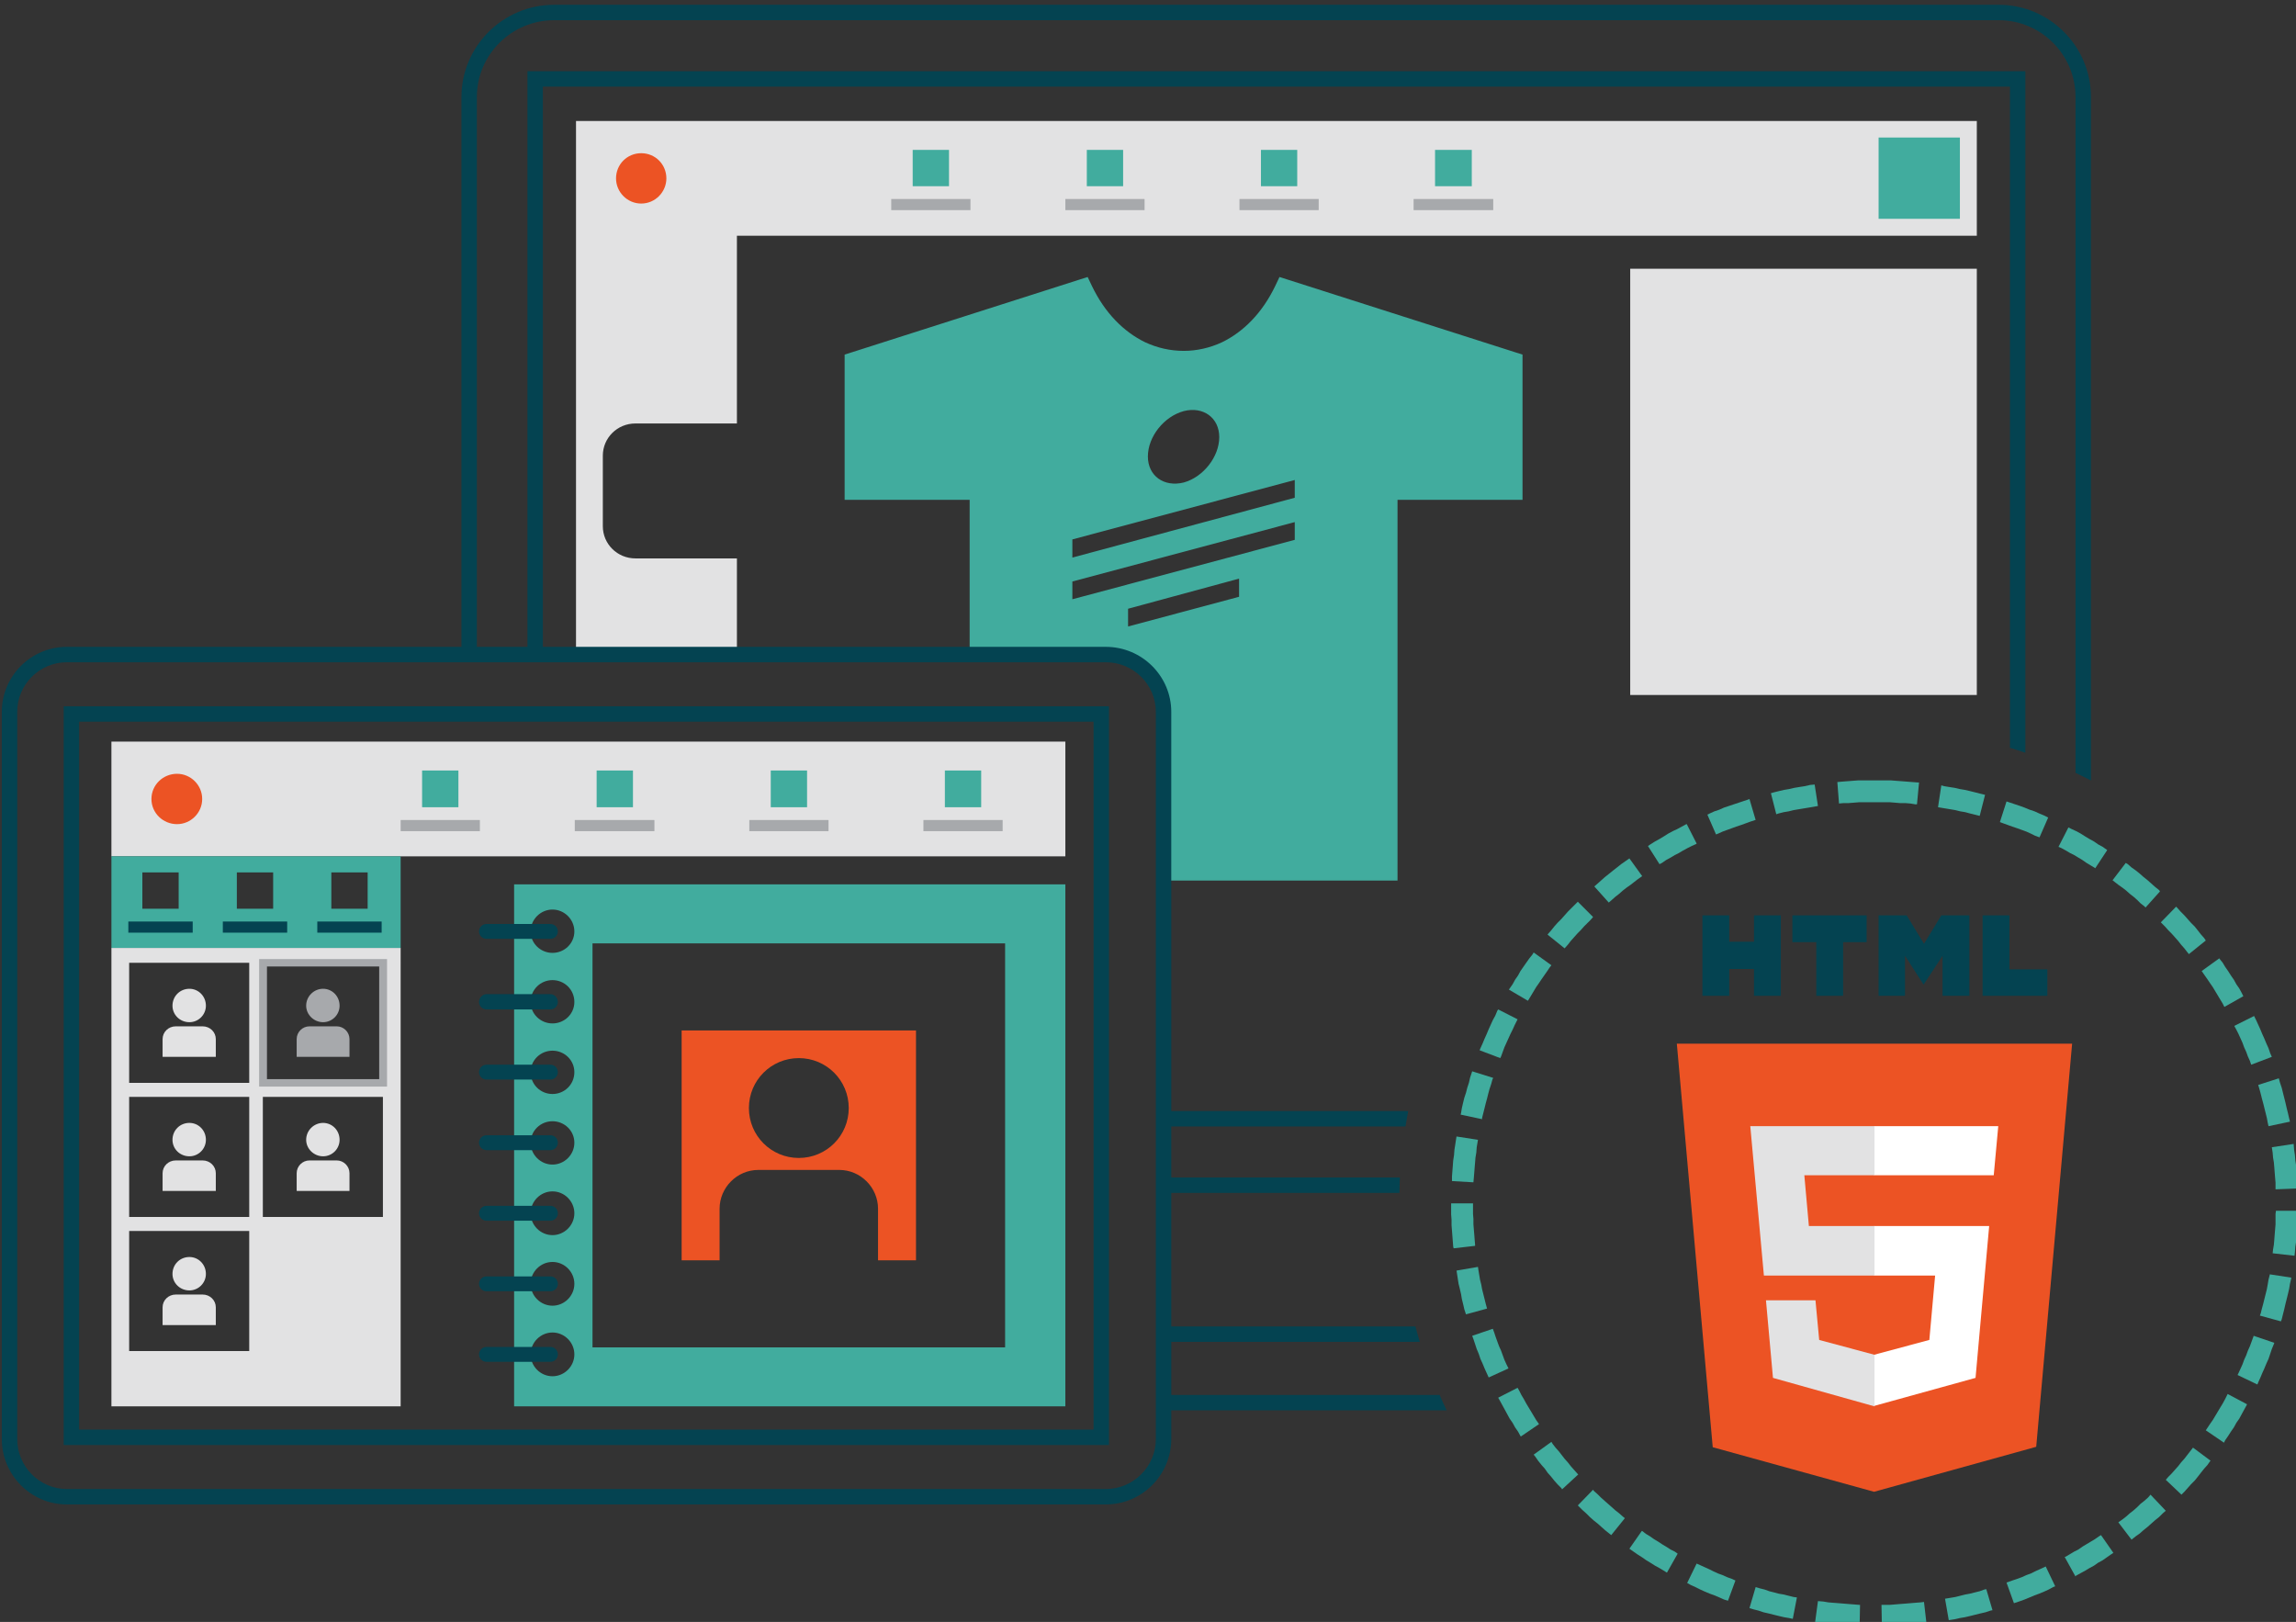
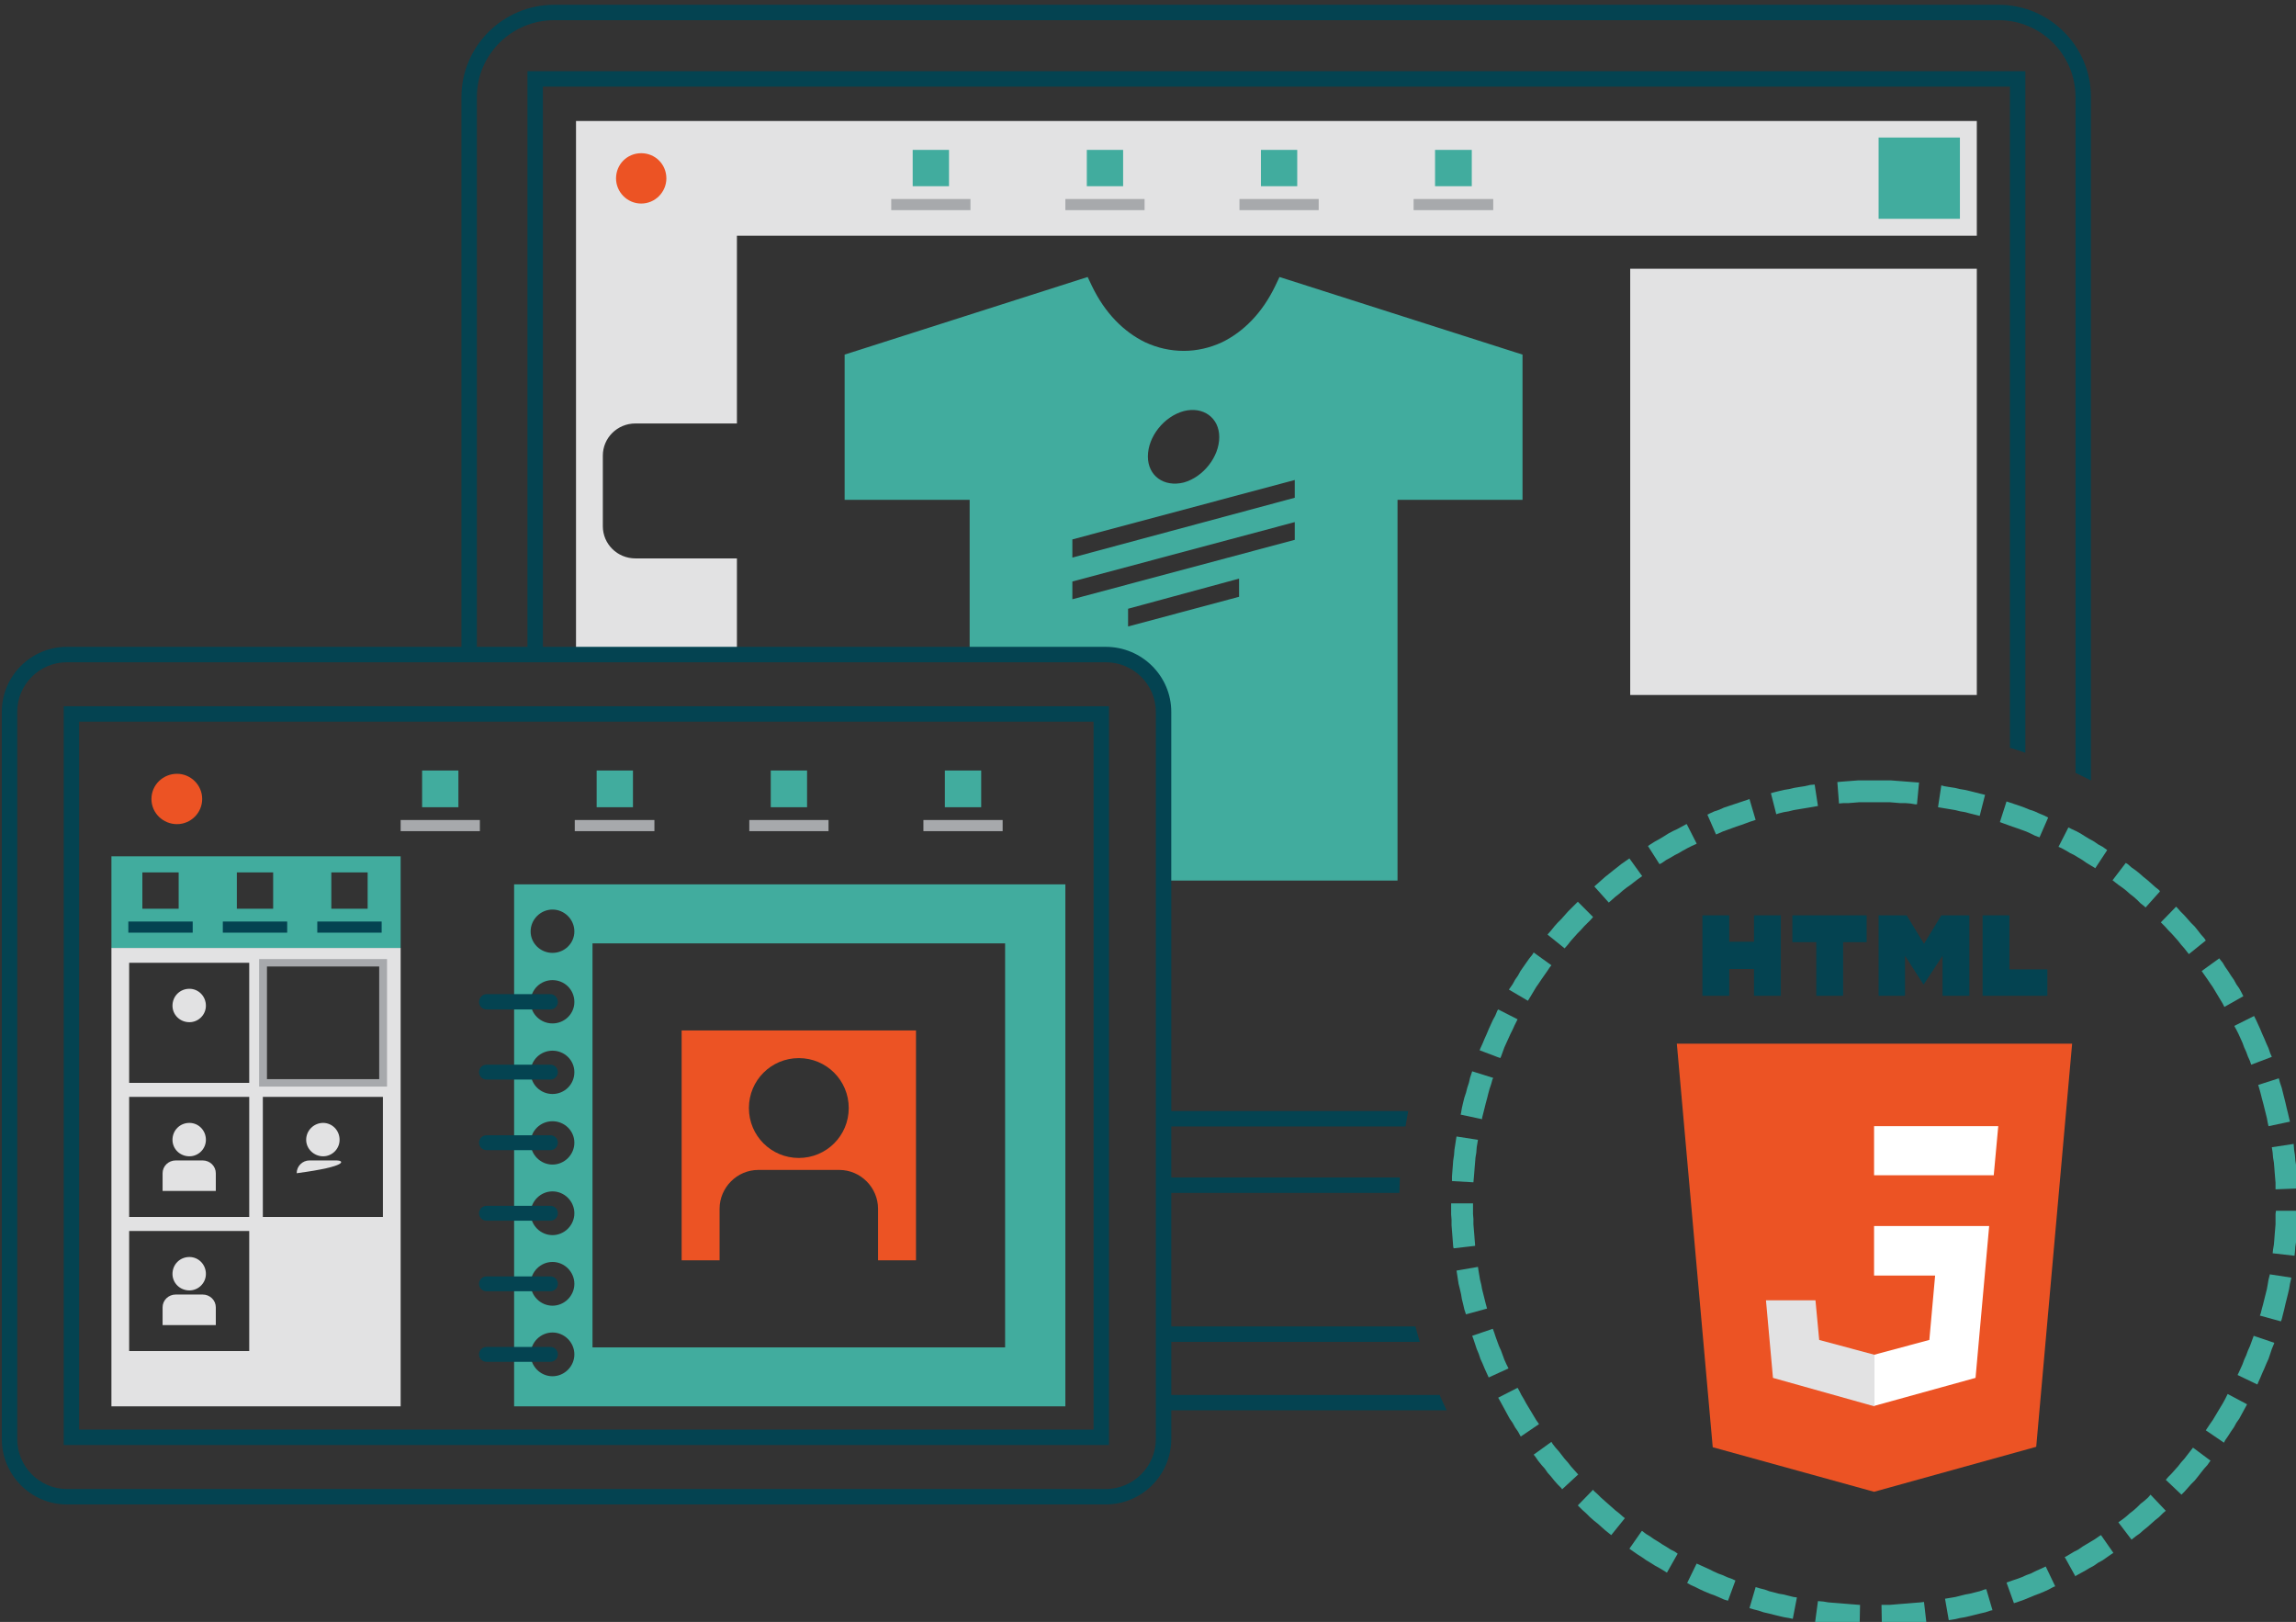
<svg xmlns="http://www.w3.org/2000/svg" id="Layer_1" x="0px" y="0px" width="223.869px" height="158.134px" viewBox="0 0 223.869 158.134" xml:space="preserve">
  <rect x="0" y="0" width="223.869" height="158.134" fill="#333333" stroke="none" />
  <g>
    <path fill-rule="evenodd" clip-rule="evenodd" fill="#E2E2E3" d="M56.163,11.799v11.184v40.834h15.689v-9.374h-9.896   c-1.77,0-3.178-1.408-3.178-3.138v-6.879c0-1.73,1.408-3.138,3.178-3.138h9.896V22.983h120.895V11.799H56.163z" />
    <rect x="158.952" y="26.201" fill-rule="evenodd" clip-rule="evenodd" fill="#E2E2E3" width="33.795" height="41.558" />
-     <rect x="10.864" y="72.305" fill-rule="evenodd" clip-rule="evenodd" fill="#E2E2E3" width="93.013" height="11.186" />
    <path fill-rule="evenodd" clip-rule="evenodd" fill="#E2E2E3" d="M18.468,99.662c0.885,0,1.608-0.724,1.608-1.608   c0-0.925-0.724-1.65-1.608-1.65c-0.926,0-1.65,0.726-1.65,1.65C16.817,98.938,17.542,99.662,18.468,99.662z" />
-     <path fill-rule="evenodd" clip-rule="evenodd" fill="#E2E2E3" d="M19.755,100.065H17.14c-0.725,0-1.287,0.563-1.287,1.246v1.731   h5.189v-1.731C21.042,100.627,20.479,100.065,19.755,100.065z" />
    <path fill-rule="evenodd" clip-rule="evenodd" fill="#E2E2E3" d="M19.755,113.139H17.14c-0.725,0-1.287,0.564-1.287,1.247v1.729   h5.189v-1.729C21.042,113.704,20.479,113.139,19.755,113.139z" />
    <path fill-rule="evenodd" clip-rule="evenodd" fill="#E2E2E3" d="M18.468,112.737c0.885,0,1.608-0.723,1.608-1.608   c0-0.926-0.724-1.649-1.608-1.649c-0.926,0-1.65,0.724-1.65,1.649C16.817,112.014,17.542,112.737,18.468,112.737z" />
    <path fill-rule="evenodd" clip-rule="evenodd" fill="#E2E2E3" d="M31.503,112.737c0.885,0,1.608-0.723,1.608-1.608   c0-0.926-0.724-1.649-1.608-1.649c-0.887,0-1.65,0.724-1.65,1.649C29.853,112.014,30.616,112.737,31.503,112.737z" />
-     <path fill-rule="evenodd" clip-rule="evenodd" fill="#E2E2E3" d="M32.829,113.139h-2.654c-0.685,0-1.248,0.564-1.248,1.247v1.729   h5.15v-1.729C34.077,113.704,33.513,113.139,32.829,113.139z" />
+     <path fill-rule="evenodd" clip-rule="evenodd" fill="#E2E2E3" d="M32.829,113.139h-2.654c-0.685,0-1.248,0.564-1.248,1.247v1.729   v-1.729C34.077,113.704,33.513,113.139,32.829,113.139z" />
    <path fill-rule="evenodd" clip-rule="evenodd" fill="#E2E2E3" d="M10.864,137.117h28.201V92.42H10.864V137.117z M25.628,93.869   h11.707v11.707H25.628V93.869z M25.628,106.944h11.707v11.707H25.628V106.944z M12.593,93.869h11.708v11.707H12.593V93.869z    M12.593,106.944h11.708v11.707H12.593V106.944z M12.593,120.019h11.708v11.708H12.593V120.019z" />
    <path fill-rule="evenodd" clip-rule="evenodd" fill="#E2E2E3" d="M19.755,126.214H17.14c-0.725,0-1.287,0.563-1.287,1.247v1.73   h5.189v-1.73C21.042,126.777,20.479,126.214,19.755,126.214z" />
    <path fill-rule="evenodd" clip-rule="evenodd" fill="#E2E2E3" d="M18.468,125.813c0.885,0,1.608-0.726,1.608-1.609   c0-0.926-0.724-1.649-1.608-1.649c-0.926,0-1.65,0.724-1.65,1.649C16.817,125.087,17.542,125.813,18.468,125.813z" />
  </g>
  <rect x="137.831" y="19.402" fill-rule="evenodd" clip-rule="evenodd" fill="#A7A9AC" width="7.765" height="1.086" />
  <rect x="120.854" y="19.402" fill-rule="evenodd" clip-rule="evenodd" fill="#A7A9AC" width="7.724" height="1.086" />
  <rect x="103.877" y="19.402" fill-rule="evenodd" clip-rule="evenodd" fill="#A7A9AC" width="7.724" height="1.086" />
  <rect x="86.899" y="19.402" fill-rule="evenodd" clip-rule="evenodd" fill="#A7A9AC" width="7.725" height="1.086" />
  <rect x="90.037" y="79.949" fill="#A7A9AC" width="7.725" height="1.087" />
  <rect x="73.06" y="79.949" fill="#A7A9AC" width="7.725" height="1.087" />
  <rect x="56.042" y="79.949" fill="#A7A9AC" width="7.766" height="1.087" />
  <rect x="39.065" y="79.949" fill="#A7A9AC" width="7.725" height="1.087" />
  <path fill="#A7A9AC" d="M25.628,93.506h12.109v12.433H25.267V93.506H25.628z M36.974,94.231H26.03v10.982h10.943V94.231z" />
-   <path fill="#A7A9AC" d="M30.175,100.065h2.654c0.684,0,1.248,0.563,1.248,1.246v1.731h-5.15v-1.731  C28.927,100.627,29.49,100.065,30.175,100.065L30.175,100.065z M31.503,96.403c0.885,0,1.608,0.726,1.608,1.65  c0,0.885-0.724,1.608-1.608,1.608c-0.887,0-1.65-0.724-1.65-1.608C29.853,97.128,30.616,96.403,31.503,96.403L31.503,96.403z" />
  <g>
    <path fill="#EC5324" d="M62.521,14.937c-1.369,0-2.455,1.086-2.455,2.454c0,1.328,1.086,2.454,2.455,2.454   c1.367,0,2.453-1.126,2.453-2.454C64.974,16.022,63.888,14.937,62.521,14.937z" />
    <polygon fill="#EC5324" points="163.498,101.754 166.998,141.1 182.729,145.445 198.539,141.06 202.04,101.754  " />
    <path fill="#EC5324" d="M17.261,75.443c-1.368,0-2.495,1.086-2.495,2.455c0,1.368,1.127,2.454,2.495,2.454   c1.327,0,2.453-1.086,2.453-2.454C19.714,76.53,18.588,75.443,17.261,75.443z" />
    <path fill="#EC5324" d="M66.462,122.875h3.701v-5.029c0-2.052,1.689-3.781,3.782-3.781h7.886c2.091,0,3.781,1.729,3.781,3.781   v5.029h3.701v-22.408H66.462V122.875z M77.888,103.163c2.695,0,4.868,2.172,4.868,4.868c0,2.695-2.173,4.867-4.868,4.867   s-4.867-2.172-4.867-4.867C73.021,105.334,75.192,103.163,77.888,103.163z" />
  </g>
  <path fill="#FFFFFF" d="M194.838,109.8h-12.109v4.787h11.668 M193.952,119.537h-11.224v4.827h5.954l-0.563,6.276l-5.392,1.448v4.988  l9.896-2.736 M193.952,119.537L193.952,119.537L193.952,119.537z" />
  <g>
    <rect x="183.171" y="13.408" fill="#41AC9E" width="7.927" height="7.925" />
    <rect x="139.923" y="14.614" fill="#41AC9E" width="3.581" height="3.541" />
    <rect x="122.946" y="14.614" fill="#41AC9E" width="3.539" height="3.541" />
    <rect x="105.969" y="14.614" fill="#41AC9E" width="3.54" height="3.541" />
    <rect x="88.991" y="14.614" fill="#41AC9E" width="3.541" height="3.541" />
    <polygon fill="#41AC9E" points="184.298,78.219 184.78,78.259 185.264,78.3 185.786,78.3 186.269,78.34 186.752,78.42    186.913,78.42 187.114,76.289 186.993,76.289 186.47,76.249 185.947,76.208 185.425,76.167 184.9,76.127 184.378,76.087    183.815,76.087 183.292,76.087 182.77,76.087 182.246,76.087 181.683,76.087 181.16,76.087 180.638,76.127 180.113,76.167    179.591,76.208 179.148,76.249 179.31,78.34 179.752,78.3 180.234,78.3 180.758,78.259 181.24,78.219 181.763,78.219    182.246,78.219 182.77,78.219 183.251,78.219 183.775,78.219  " />
    <polygon fill="#41AC9E" points="190.172,78.903 190.654,78.984 191.136,79.104 191.62,79.185 192.063,79.306 192.544,79.426    193.028,79.547 193.551,77.495 193.068,77.375 192.585,77.254 192.103,77.133 191.58,77.012 191.098,76.932 190.573,76.811    190.051,76.731 189.567,76.65 189.286,76.57 188.965,78.702 189.206,78.743 189.689,78.823  " />
    <polygon fill="#41AC9E" points="196.206,80.592 196.688,80.754 197.132,80.915 197.574,81.076 198.017,81.277 198.418,81.477    198.861,81.639 199.706,79.708 199.304,79.507 198.821,79.306 198.378,79.104 197.896,78.943 197.413,78.743 196.97,78.582    196.487,78.42 196.005,78.259 195.644,78.139 194.999,80.151 195.32,80.271 195.764,80.432  " />
    <polygon fill="#41AC9E" points="201.839,83.167 202.241,83.368 202.643,83.611 203.045,83.852 203.448,84.133 203.85,84.375    204.252,84.616 204.292,84.656 205.459,82.885 205.419,82.846 205.017,82.565 204.573,82.323 204.172,82.042 203.729,81.799    203.327,81.558 202.884,81.277 202.441,81.036 202,80.834 201.678,80.673 200.712,82.565 200.993,82.685 201.436,82.926  " />
    <polygon fill="#41AC9E" points="206.947,86.547 207.31,86.829 207.671,87.151 208.034,87.432 208.396,87.753 208.718,88.077    209.079,88.358 209.201,88.479 210.607,86.91 210.527,86.789 210.126,86.467 209.764,86.145 209.402,85.823 208.999,85.501    208.637,85.18 208.235,84.857 207.833,84.575 207.47,84.254 207.27,84.133 205.981,85.823 206.184,85.983 206.546,86.265  " />
    <polygon fill="#41AC9E" points="211.092,90.329 211.413,90.69 211.734,91.013 212.057,91.375 212.379,91.737 212.66,92.098    212.982,92.461 213.264,92.823 213.424,93.024 215.073,91.697 214.913,91.456 214.591,91.094 214.31,90.731 213.988,90.329    213.625,89.967 213.304,89.605 212.982,89.243 212.62,88.88 212.299,88.518 212.179,88.398 210.689,89.926 210.771,90.007  " />
    <polygon fill="#41AC9E" points="214.672,94.674 214.953,95.076 215.235,95.479 215.477,95.84 215.758,96.243 215.999,96.645    216.24,97.047 216.481,97.45 216.725,97.852 216.885,98.173 218.735,97.128 218.574,96.805 218.333,96.364 218.051,95.961    217.81,95.519 217.528,95.116 217.247,94.674 216.966,94.272 216.725,93.869 216.401,93.466 216.401,93.426  " />
    <polygon fill="#41AC9E" points="218.051,100.387 218.253,100.789 218.454,101.231 218.655,101.674 218.815,102.116    219.017,102.559 219.178,103.002 219.378,103.444 219.499,103.806 221.512,103.042 221.351,102.679 221.189,102.197    220.987,101.754 220.786,101.271 220.586,100.829 220.385,100.346 220.184,99.903 219.982,99.461 219.781,99.059 217.85,100.025     " />
    <polygon fill="#41AC9E" points="220.305,106.18 220.425,106.622 220.545,107.105 220.666,107.548 220.786,108.031 220.907,108.512    221.027,108.997 221.108,109.439 221.189,109.8 223.281,109.358 223.201,109.037 223.08,108.512 222.96,108.031 222.839,107.508    222.719,107.024 222.597,106.542 222.477,106.059 222.315,105.576 222.194,105.133 220.184,105.777  " />
    <polygon fill="#41AC9E" points="221.512,111.852 221.592,112.375 221.632,112.858 221.712,113.34 221.753,113.824 221.793,114.346    221.833,114.829 221.873,115.312 221.873,115.834 221.873,115.956 224.005,115.875 224.005,115.754 223.965,115.232    223.965,114.708 223.925,114.186 223.884,113.663 223.804,113.139 223.764,112.617 223.684,112.094 223.644,111.57 223.644,111.53     " />
    <polygon fill="#41AC9E" points="221.913,118.048 221.873,118.37 221.873,118.852 221.873,119.375 221.833,119.858 221.793,120.34    221.753,120.863 221.712,121.347 221.632,121.83 221.592,122.191 223.724,122.432 223.764,122.071 223.804,121.547    223.884,121.026 223.925,120.501 223.965,119.979 223.965,119.455 224.005,118.932 224.005,118.41 224.045,118.048  " />
    <polygon fill="#41AC9E" points="221.311,124.284 221.189,124.766 221.108,125.249 221.027,125.692 220.907,126.174    220.786,126.657 220.666,127.14 220.545,127.583 220.425,128.065 220.345,128.266 222.396,128.83 222.477,128.628 222.597,128.145    222.719,127.663 222.839,127.14 222.96,126.657 223.08,126.174 223.201,125.652 223.281,125.168 223.402,124.646 223.402,124.565    221.311,124.244  " />
    <polygon fill="#41AC9E" points="219.701,130.359 219.539,130.8 219.378,131.243 219.178,131.686 219.017,132.128 218.815,132.571    218.655,133.013 218.454,133.457 218.253,133.898 218.171,134.059 220.104,134.985 220.184,134.784 220.385,134.34    220.586,133.858 220.786,133.417 220.987,132.932 221.189,132.491 221.351,132.008 221.512,131.524 221.712,131.042    221.753,130.921 219.741,130.238  " />
    <polygon fill="#41AC9E" points="217.166,135.99 216.966,136.393 216.725,136.835 216.481,137.237 216.24,137.64 215.999,138.042    215.758,138.445 215.477,138.846 215.235,139.209 215.073,139.451 216.845,140.658 216.966,140.416 217.247,140.013    217.528,139.571 217.81,139.169 218.051,138.726 218.333,138.324 218.574,137.881 218.815,137.438 219.057,136.996    219.097,136.916 217.207,135.91  " />
    <polygon fill="#41AC9E" points="213.545,141.501 213.264,141.864 212.982,142.227 212.66,142.588 212.379,142.95 212.057,143.312    211.734,143.675 211.413,143.997 211.172,144.278 212.701,145.726 212.982,145.445 213.304,145.083 213.625,144.72    213.988,144.358 214.31,143.957 214.591,143.594 214.913,143.192 215.235,142.83 215.517,142.428 215.558,142.428 213.827,141.14     " />
    <polygon fill="#41AC9E" points="209.442,146.007 209.079,146.33 208.718,146.612 208.396,146.933 208.034,147.255 207.671,147.537    207.31,147.858 206.947,148.141 206.546,148.422 207.833,150.112 208.235,149.79 208.637,149.508 208.999,149.186 209.402,148.864    209.764,148.542 210.126,148.221 210.527,147.898 210.891,147.537 211.172,147.295 209.684,145.726  " />
    <polygon fill="#41AC9E" points="204.655,149.79 204.252,150.072 203.85,150.313 203.448,150.553 203.045,150.794 202.643,151.078    202.241,151.279 201.839,151.52 201.436,151.761 201.314,151.801 202.361,153.692 202.441,153.611 202.884,153.37 203.327,153.129    203.729,152.887 204.172,152.647 204.573,152.364 205.017,152.123 205.419,151.841 205.82,151.56 206.062,151.399 204.856,149.669     " />
    <polygon fill="#41AC9E" points="199.304,152.807 198.861,153.008 198.418,153.209 198.017,153.411 197.574,153.571    197.132,153.772 196.688,153.933 196.206,154.095 195.764,154.255 195.644,154.295 196.367,156.307 196.487,156.267    196.97,156.106 197.413,155.945 197.896,155.745 198.378,155.543 198.821,155.381 199.304,155.18 199.746,154.979 200.189,154.738    200.391,154.658 199.465,152.727  " />
    <polygon fill="#41AC9E" points="193.471,154.979 193.028,155.14 192.544,155.26 192.063,155.381 191.62,155.461 191.136,155.583    190.654,155.704 190.172,155.785 189.689,155.865 189.647,155.865 190.011,157.957 190.051,157.957 190.573,157.875    191.098,157.755 191.58,157.675 192.103,157.554 192.585,157.434 193.068,157.313 193.591,157.193 194.073,157.032    194.275,156.991 193.671,154.939  " />
    <polygon fill="#41AC9E" points="187.274,156.227 186.752,156.267 186.269,156.307 185.786,156.347 185.264,156.387 184.78,156.427    184.298,156.467 183.775,156.467 183.452,156.467 183.492,158.601 183.815,158.601 184.378,158.559 184.9,158.559 185.425,158.519    185.947,158.479 186.47,158.439 186.993,158.398 187.516,158.358 187.838,158.278 187.597,156.186  " />
    <polygon fill="#41AC9E" points="180.758,156.427 180.234,156.387 179.752,156.347 179.27,156.307 178.745,156.267 178.264,156.227    177.781,156.146 177.297,156.106 177.257,156.106 176.976,158.198 177.498,158.278 178.022,158.358 178.545,158.398    179.067,158.439 179.591,158.479 180.113,158.519 180.638,158.559 181.16,158.559 181.32,158.601 181.361,156.467 181.24,156.467     " />
    <polygon fill="#41AC9E" points="174.4,155.583 173.918,155.461 173.436,155.381 172.992,155.26 172.51,155.14 172.068,154.979    171.586,154.859 171.183,154.738 170.579,156.79 170.981,156.91 171.464,157.032 171.947,157.193 172.47,157.313 172.952,157.434    173.436,157.554 173.958,157.675 174.44,157.755 174.804,157.835 175.206,155.745 174.884,155.704  " />
    <polygon fill="#41AC9E" points="168.406,153.772 167.964,153.571 167.521,153.411 167.078,153.209 166.677,153.008    166.234,152.807 165.792,152.606 165.429,152.444 164.505,154.336 164.866,154.537 165.309,154.738 165.792,154.979    166.234,155.18 166.717,155.381 167.16,155.543 167.643,155.745 168.085,155.945 168.486,156.066 169.211,154.095 168.85,153.933     " />
    <polygon fill="#41AC9E" points="162.896,151.078 162.452,150.794 162.05,150.553 161.688,150.313 161.286,150.072 160.883,149.79    160.481,149.547 160.119,149.266 160.079,149.266 158.872,150.996 159.273,151.279 159.677,151.56 160.119,151.841    160.521,152.123 160.923,152.364 161.367,152.647 161.809,152.887 162.211,153.129 162.532,153.33 163.579,151.48 163.298,151.279     " />
    <polygon fill="#41AC9E" points="157.866,147.537 157.504,147.255 157.143,146.933 156.78,146.612 156.458,146.33 156.096,146.007    155.774,145.686 155.412,145.365 155.332,145.244 153.844,146.773 153.924,146.853 154.286,147.215 154.647,147.537    155.009,147.898 155.372,148.221 155.774,148.542 156.136,148.864 156.498,149.186 156.901,149.508 157.103,149.669 158.43,148.02    158.229,147.858  " />
    <polygon fill="#41AC9E" points="153.804,143.675 153.48,143.312 153.159,142.95 152.878,142.588 152.556,142.227 152.274,141.864    151.992,141.501 151.67,141.14 151.389,140.779 151.269,140.578 149.539,141.824 149.699,142.024 149.98,142.428 150.303,142.83    150.625,143.192 150.906,143.594 151.229,143.957 151.55,144.358 151.871,144.72 152.234,145.083 152.314,145.204 153.884,143.755     " />
    <polygon fill="#41AC9E" points="149.78,138.445 149.539,138.042 149.298,137.64 149.055,137.237 148.813,136.835 148.572,136.393    148.331,135.99 148.131,135.588 147.97,135.306 146.079,136.273 146.24,136.554 146.481,136.996 146.723,137.438 146.964,137.881    147.205,138.324 147.486,138.726 147.729,139.169 148.01,139.571 148.251,140.013 148.291,140.053 150.062,138.846  " />
    <polygon fill="#41AC9E" points="146.883,133.013 146.683,132.571 146.521,132.128 146.36,131.686 146.16,131.243 145.997,130.8    145.837,130.359 145.676,129.875 145.556,129.553 143.544,130.238 143.665,130.559 143.826,131.042 143.986,131.524    144.188,132.008 144.349,132.491 144.551,132.932 144.752,133.417 144.952,133.858 145.153,134.3 147.084,133.417  " />
    <polygon fill="#41AC9E" points="144.872,127.14 144.752,126.657 144.631,126.174 144.509,125.692 144.429,125.249 144.308,124.766    144.228,124.284 144.147,123.8 144.107,123.519 142.016,123.88 142.056,124.124 142.136,124.646 142.217,125.168 142.337,125.652    142.458,126.174 142.538,126.657 142.659,127.14 142.779,127.663 142.94,128.145 144.993,127.583  " />
    <polygon fill="#41AC9E" points="143.826,121.347 143.785,120.863 143.745,120.34 143.705,119.858 143.665,119.375 143.665,118.852    143.625,118.37 143.625,117.846 143.625,117.324 141.492,117.324 141.492,117.886 141.492,118.41 141.532,118.932 141.532,119.455    141.573,119.979 141.613,120.501 141.654,121.026 141.694,121.547 141.734,121.708 143.826,121.467  " />
    <polygon fill="#41AC9E" points="141.976,111.047 141.896,111.57 141.814,112.094 141.774,112.617 141.694,113.139 141.654,113.663    141.613,114.186 141.573,114.708 141.573,115.152 143.665,115.272 143.705,114.829 143.745,114.346 143.785,113.824    143.826,113.34 143.866,112.858 143.946,112.375 143.986,111.852 144.067,111.37 144.107,111.128 142.016,110.806  " />
    <polygon fill="#41AC9E" points="144.509,108.997 144.631,108.512 144.752,108.031 144.872,107.548 144.993,107.105    145.113,106.622 145.233,106.18 145.395,105.696 145.516,105.254 145.596,105.093 143.544,104.45 143.504,104.571 143.344,105.053    143.223,105.576 143.063,106.059 142.94,106.542 142.779,107.024 142.659,107.508 142.538,108.031 142.458,108.512    142.418,108.673 144.509,109.117  " />
    <polygon fill="#41AC9E" points="146.36,103.002 146.521,102.559 146.683,102.116 146.883,101.674 147.084,101.231 147.285,100.789    147.486,100.387 147.688,99.944 147.89,99.542 147.97,99.38 146.079,98.417 145.997,98.537 145.797,99.018 145.556,99.461    145.354,99.903 145.153,100.346 144.952,100.829 144.752,101.271 144.551,101.754 144.349,102.197 144.268,102.398 146.28,103.163     " />
    <polygon fill="#41AC9E" points="148.01,95.116 147.729,95.519 147.486,95.961 147.205,96.364 147.124,96.484 148.975,97.571    149.055,97.45 149.298,97.047 149.539,96.645 149.78,96.243 150.062,95.84 150.303,95.479 150.585,95.076 150.866,94.674    151.107,94.312 151.269,94.111 149.539,92.864 149.418,93.065 149.097,93.466 148.813,93.869 148.532,94.272 148.251,94.674  " />
    <polygon fill="#41AC9E" points="152.878,92.098 153.159,91.737 153.48,91.375 153.804,91.013 154.125,90.69 154.446,90.329    154.769,90.007 155.091,89.686 155.332,89.405 153.844,87.916 153.603,88.157 153.239,88.518 152.878,88.88 152.556,89.243    152.234,89.605 151.871,89.967 151.55,90.329 151.229,90.731 150.906,91.094 150.906,91.133 152.556,92.461  " />
    <polygon fill="#41AC9E" points="159.354,85.983 159.718,85.702 160.119,85.42 158.872,83.691 158.47,83.973 158.066,84.254    157.665,84.575 157.303,84.857 156.901,85.18 156.498,85.501 156.136,85.823 155.774,86.145 155.453,86.427 156.861,87.997    157.143,87.753 157.504,87.432 157.866,87.151 158.229,86.829 158.591,86.547 158.992,86.265  " />
    <polygon fill="#41AC9E" points="164.946,82.484 165.389,82.284 165.429,82.243 164.465,80.352 164.424,80.352 163.98,80.592    163.538,80.834 163.097,81.036 162.654,81.277 162.211,81.558 161.809,81.799 161.367,82.042 160.923,82.323 160.682,82.484    161.809,84.254 162.05,84.133 162.452,83.852 162.896,83.611 163.298,83.368 163.699,83.167 164.103,82.926 164.545,82.685  " />
    <polygon fill="#41AC9E" points="171.142,79.949 171.183,79.949 170.579,77.898 170.499,77.938 170.016,78.099 169.533,78.259    169.051,78.42 168.567,78.582 168.085,78.743 167.643,78.943 167.16,79.104 166.717,79.306 166.476,79.426 167.321,81.357    167.521,81.277 167.964,81.076 168.406,80.915 168.85,80.754 169.292,80.592 169.774,80.432 170.218,80.271 170.66,80.11  " />
    <polygon fill="#41AC9E" points="176.936,76.49 176.493,76.53 175.97,76.65 175.447,76.731 174.965,76.811 174.44,76.932    173.958,77.012 173.436,77.133 172.952,77.254 172.671,77.334 173.194,79.386 173.436,79.306 173.918,79.185 174.4,79.104    174.884,78.984 175.366,78.903 175.849,78.823 176.333,78.743 176.814,78.662 177.257,78.582  " />
    <rect x="92.129" y="75.122" fill="#41AC9E" width="3.541" height="3.581" />
    <rect x="75.152" y="75.122" fill="#41AC9E" width="3.54" height="3.581" />
    <rect x="58.175" y="75.122" fill="#41AC9E" width="3.541" height="3.581" />
    <rect x="41.157" y="75.122" fill="#41AC9E" width="3.54" height="3.581" />
    <path fill="#41AC9E" d="M10.864,92.42h28.201v-8.93H10.864V92.42z M32.307,85.059h3.54v3.54h-3.54V85.059z M23.093,85.059h3.541   v3.54h-3.541V85.059z M13.881,85.059h3.54v3.54h-3.54V85.059z" />
    <path fill="#41AC9E" d="M50.128,137.117h53.749V86.225H50.128V137.117z M57.772,91.978h40.23v39.386h-40.23V91.978z M53.87,88.679   c1.167,0,2.133,0.966,2.133,2.132c0,1.167-0.966,2.093-2.133,2.093c-1.166,0-2.132-0.926-2.132-2.093   C51.738,89.645,52.704,88.679,53.87,88.679z M53.87,95.559c1.167,0,2.133,0.925,2.133,2.132c0,1.167-0.966,2.091-2.133,2.091   c-1.166,0-2.132-0.924-2.132-2.091C51.738,96.484,52.704,95.559,53.87,95.559z M53.87,102.438c1.167,0,2.133,0.926,2.133,2.093   c0,1.206-0.966,2.132-2.133,2.132c-1.166,0-2.132-0.926-2.132-2.132C51.738,103.364,52.704,102.438,53.87,102.438z M53.87,109.318   c1.167,0,2.133,0.925,2.133,2.092s-0.966,2.133-2.133,2.133c-1.166,0-2.132-0.966-2.132-2.133S52.704,109.318,53.87,109.318z    M53.87,116.157c1.167,0,2.133,0.966,2.133,2.133c0,1.165-0.966,2.132-2.133,2.132c-1.166,0-2.132-0.967-2.132-2.132   C51.738,117.123,52.704,116.157,53.87,116.157z M53.87,123.037c1.167,0,2.133,0.965,2.133,2.132s-0.966,2.133-2.133,2.133   c-1.166,0-2.132-0.966-2.132-2.133S52.704,123.037,53.87,123.037z M53.87,129.915c1.167,0,2.133,0.967,2.133,2.134   s-0.966,2.132-2.133,2.132c-1.166,0-2.132-0.965-2.132-2.132S52.704,129.915,53.87,129.915z" />
    <path fill="#41AC9E" d="M148.452,48.73v-1.086V35.374v-0.804l-0.764-0.241l-22.047-7.041l-0.886-0.281l-0.401,0.845   c-1.288,2.696-3.139,4.506-5.189,5.511c-1.207,0.563-2.495,0.846-3.742,0.846c-1.288,0-2.574-0.282-3.781-0.846   c-2.053-1.005-3.902-2.815-5.19-5.511l-0.401-0.845l-0.886,0.281l-22.047,7.041l-0.764,0.241v0.804v12.271v1.086h1.086h11.104   v15.086h13.276c3.098,0,5.633,2.534,5.633,5.592v16.444h22.811v-0.886V83.68V48.73h11.103H148.452z M115.423,40.081   c1.891-0.482,3.459,0.644,3.459,2.535c0,1.931-1.568,3.902-3.459,4.425c-1.931,0.482-3.5-0.644-3.5-2.535   C111.923,42.575,113.492,40.604,115.423,40.081z M120.814,58.184l-10.822,2.897v-1.73l10.822-2.937V58.184z M126.244,52.633   l-21.684,5.793v-1.73l21.684-5.793V52.633z M126.244,48.529l-21.684,5.833v-1.77l21.684-5.793V48.529z" />
  </g>
-   <polygon fill-rule="evenodd" clip-rule="evenodd" fill="#E2E2E3" points="171.987,124.364 182.77,124.364 182.77,119.537   176.373,119.537 175.93,114.587 182.77,114.587 182.77,109.8 170.66,109.8 " />
  <polygon fill-rule="evenodd" clip-rule="evenodd" fill="#E2E2E3" points="177.016,126.777 172.188,126.777 172.872,134.34   182.77,137.117 182.77,132.088 177.378,130.64 " />
  <g>
    <polygon fill="#044351" points="195.925,89.243 193.31,89.243 193.31,97.088 199.625,97.088 199.625,94.512 195.925,94.512  " />
    <polygon fill="#044351" points="174.764,91.858 177.097,91.858 177.097,97.088 179.712,97.088 179.712,91.858 182.004,91.858    182.004,89.243 174.764,89.243  " />
    <polygon fill="#044351" points="187.597,92.018 185.907,89.243 183.171,89.243 183.171,97.088 185.746,97.088 185.746,93.185    187.557,96.001 189.406,93.185 189.406,97.088 192.021,97.088 192.021,89.243 189.286,89.243  " />
    <polygon fill="#044351" points="171.021,91.817 168.608,91.817 168.608,89.243 165.993,89.243 165.993,97.088 168.608,97.088    168.608,94.473 171.021,94.473 171.021,97.088 173.637,97.088 173.637,89.243 171.021,89.243  " />
    <path fill="#044351" d="M6.211,140.885h101.917V68.859H6.211V140.885z M7.713,70.361h98.913v69.022H7.713V70.361z" />
    <rect x="12.513" y="89.846" fill="#044351" width="6.276" height="1.086" />
    <rect x="21.726" y="89.846" fill="#044351" width="6.276" height="1.086" />
    <rect x="30.938" y="89.846" fill="#044351" width="6.275" height="1.086" />
-     <path fill="#044351" d="M53.669,90.087h-6.235c-0.403,0-0.725,0.321-0.725,0.724c0,0.403,0.321,0.725,0.725,0.725h6.235   c0.402,0,0.725-0.321,0.725-0.725C54.394,90.409,54.071,90.087,53.669,90.087z" />
    <path fill="#044351" d="M53.669,96.927h-6.235c-0.403,0-0.725,0.362-0.725,0.764s0.321,0.726,0.725,0.726h6.235   c0.402,0,0.725-0.324,0.725-0.726S54.071,96.927,53.669,96.927z" />
    <path fill="#044351" d="M53.669,103.806h-6.235c-0.403,0-0.725,0.321-0.725,0.725c0,0.401,0.321,0.724,0.725,0.724h6.235   c0.402,0,0.725-0.322,0.725-0.724C54.394,104.127,54.071,103.806,53.669,103.806z" />
    <path fill="#044351" d="M53.669,110.686h-6.235c-0.403,0-0.725,0.321-0.725,0.724c0,0.401,0.321,0.725,0.725,0.725h6.235   c0.402,0,0.725-0.323,0.725-0.725C54.394,111.007,54.071,110.686,53.669,110.686z" />
    <path fill="#044351" d="M53.669,117.565h-6.235c-0.403,0-0.725,0.321-0.725,0.725c0,0.401,0.321,0.724,0.725,0.724h6.235   c0.402,0,0.725-0.322,0.725-0.724C54.394,117.886,54.071,117.565,53.669,117.565z" />
    <path fill="#044351" d="M53.669,124.445h-6.235c-0.403,0-0.725,0.321-0.725,0.724c0,0.403,0.321,0.725,0.725,0.725h6.235   c0.402,0,0.725-0.321,0.725-0.725C54.394,124.766,54.071,124.445,53.669,124.445z" />
    <path fill="#044351" d="M53.669,131.323h-6.235c-0.403,0-0.725,0.323-0.725,0.726c0,0.401,0.321,0.724,0.725,0.724h6.235   c0.402,0,0.725-0.322,0.725-0.724C54.394,131.646,54.071,131.323,53.669,131.323z" />
    <path fill="#044351" d="M194.878,0.467H54.031c-4.983,0-9.038,4.037-9.038,8.998v53.601H6.519c-3.497,0-6.343,2.845-6.343,6.343   v70.886c0,3.521,2.846,6.384,6.343,6.384h101.301c3.521,0,6.384-2.863,6.384-6.384v-2.789h26.852   c-0.24-0.494-0.464-0.998-0.687-1.502h-26.165v-5.175h24.233c-0.152-0.497-0.293-0.998-0.428-1.502h-23.806v-13.022h22.245   c0.001-0.034,0.002-0.068,0.003-0.103c0.012-0.466,0.018-0.934,0.043-1.396c0-0.001,0-0.003,0-0.004h-22.291v-4.975h22.837   c0.083-0.503,0.171-1.005,0.27-1.502h-23.106V69.409c0-3.498-2.863-6.343-6.384-6.343H52.932V8.446h143.046v64.465   c0.505,0.15,1.004,0.313,1.502,0.48V6.944H51.43v56.122h-4.935V9.465c0-4.133,3.381-7.496,7.536-7.496h140.847   c4.133,0,7.496,3.363,7.496,7.496v65.886c0.503,0.236,0.998,0.484,1.491,0.738c0.003,0.002,0.007,0.003,0.011,0.005V9.465   C203.876,4.504,199.84,0.467,194.878,0.467z M112.701,69.409v70.886c0,2.691-2.19,4.882-4.882,4.882H6.519   c-2.669,0-4.841-2.19-4.841-4.882V69.409c0-2.669,2.172-4.841,4.841-4.841h101.301C110.511,64.568,112.701,66.74,112.701,69.409z" />
  </g>
</svg>